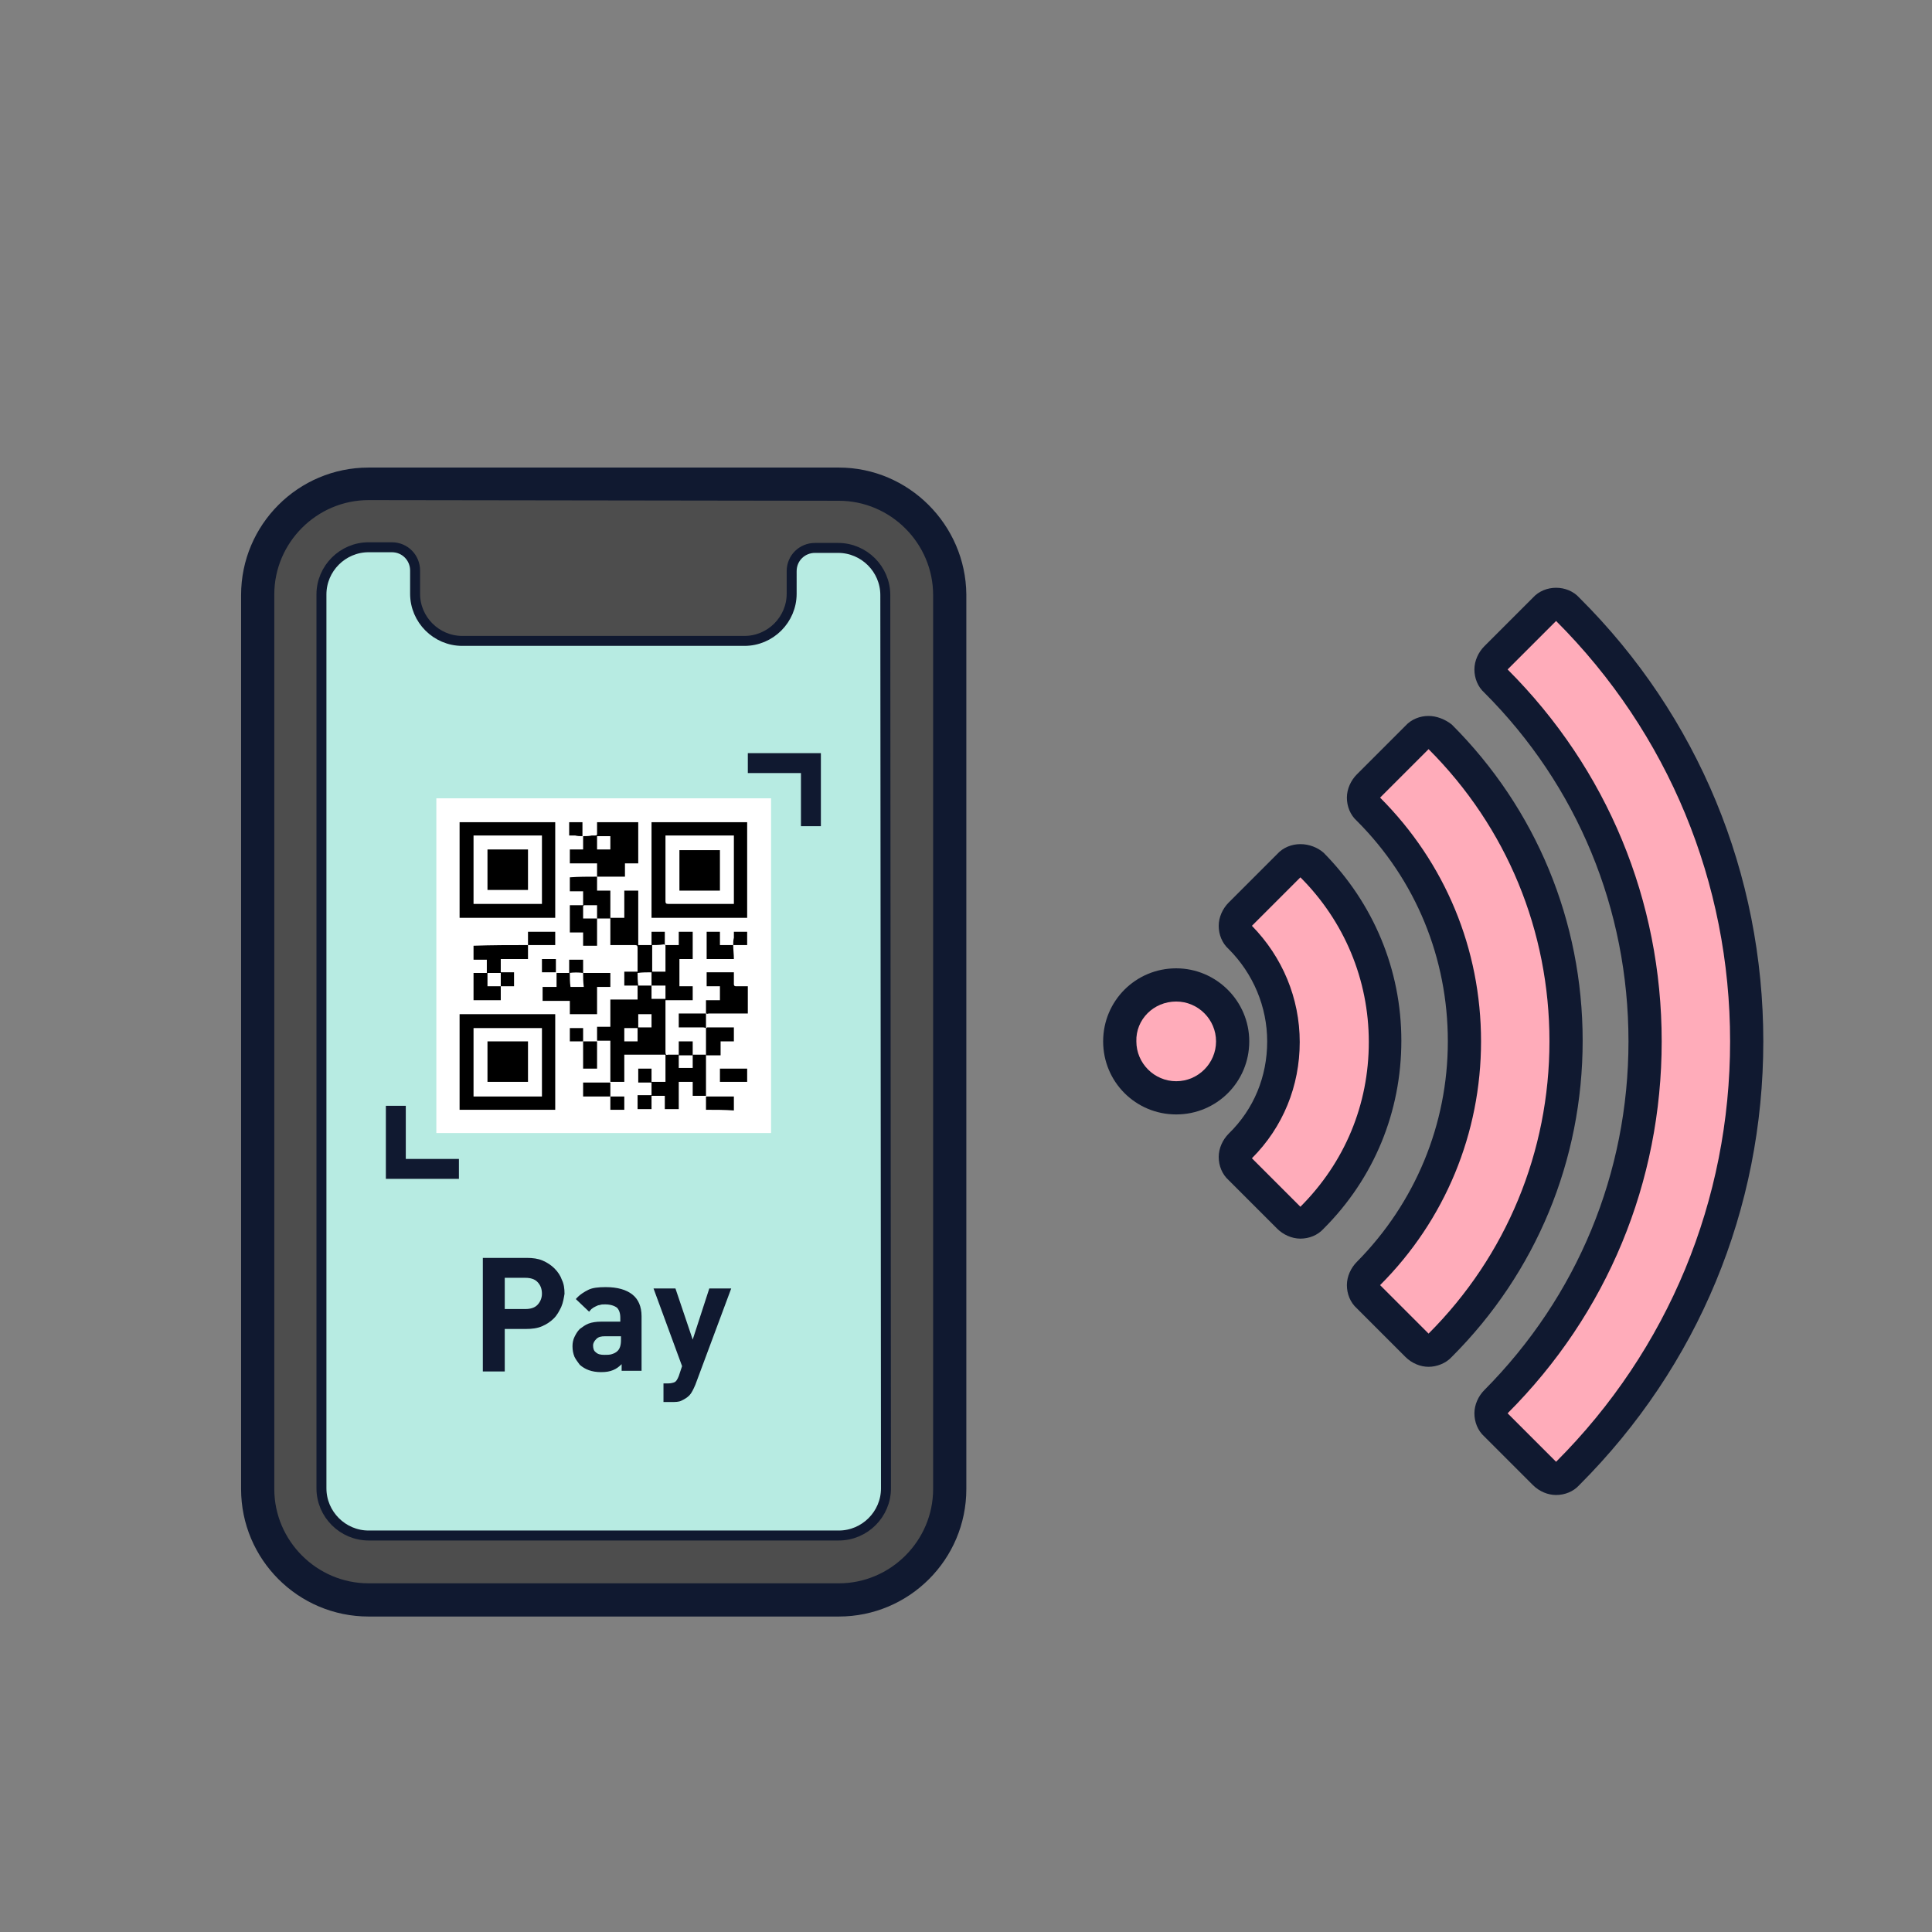
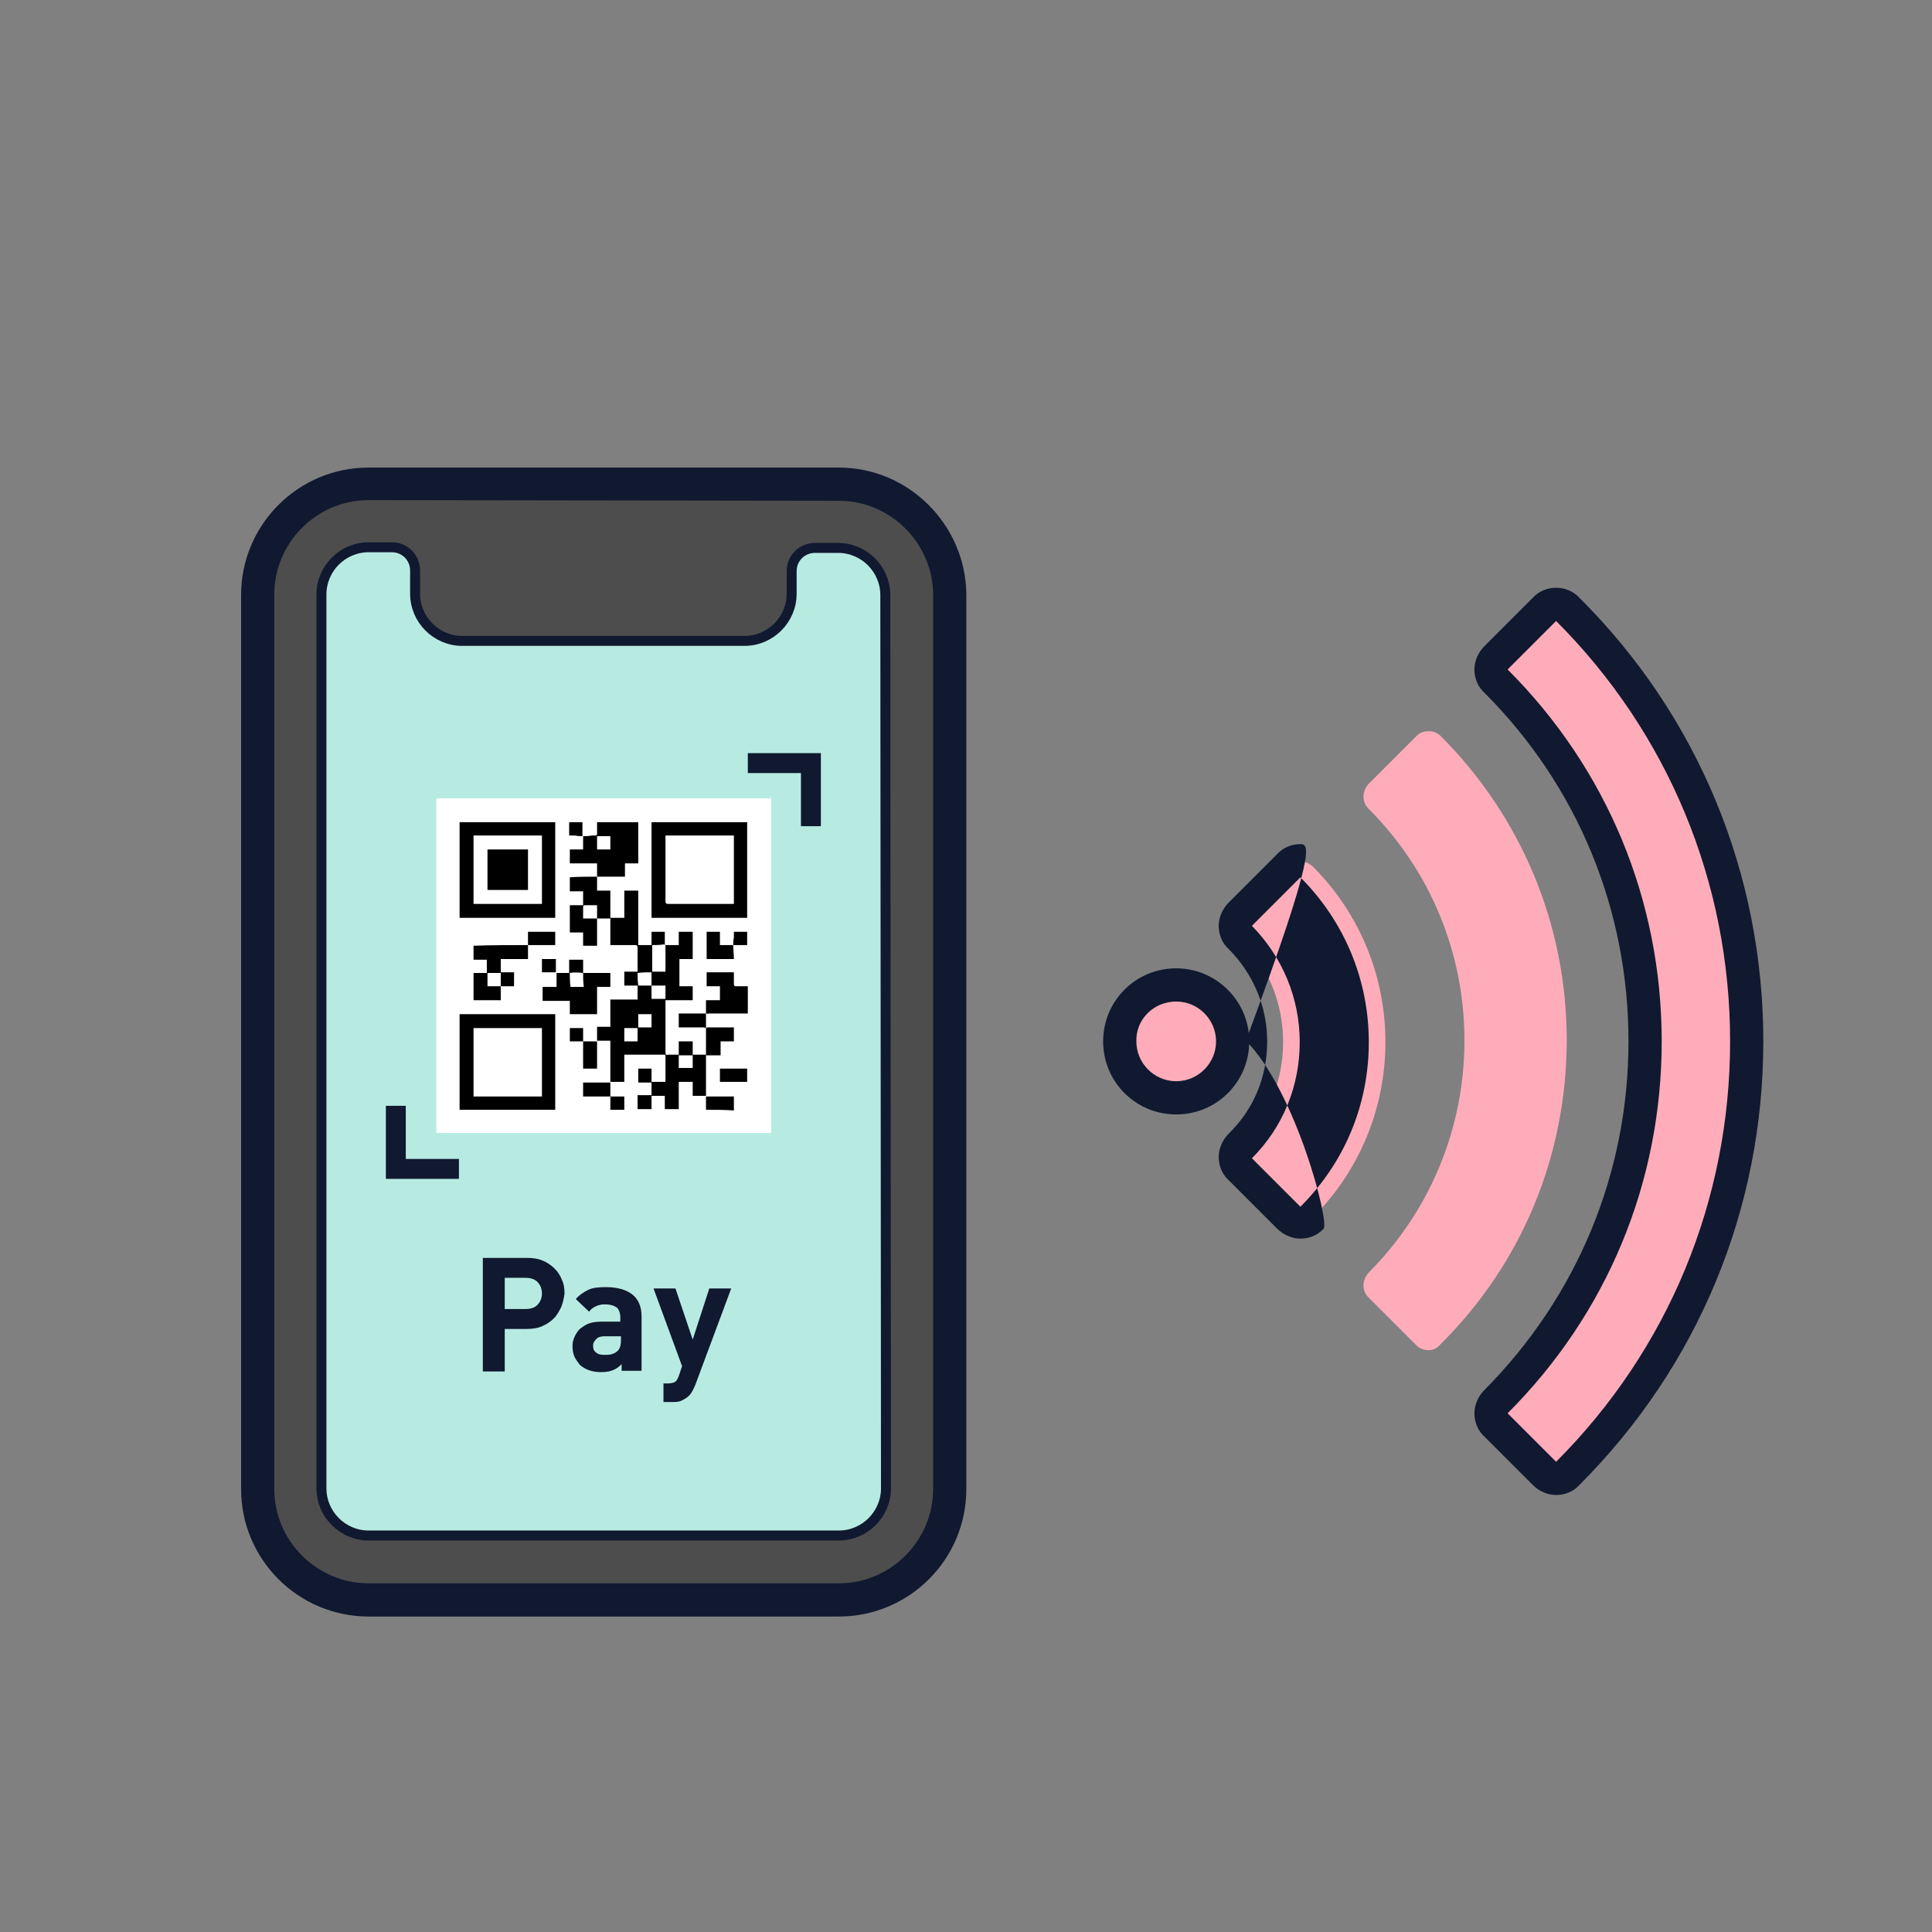
<svg xmlns="http://www.w3.org/2000/svg" version="1.1" id="圖層_1" x="0px" y="0px" viewBox="0 0 290.9 290.9" style="enable-background:new 0 0 290.9 290.9;" xml:space="preserve">
  <rect x="0" y="0" width="290.9" height="290.9" fill="#808080" stroke="none" />
  <style type="text/css">
	.st0{fill:#4D4D4D;}
	.st1{fill:#101930;}
	.st2{fill:#B7EBE2;stroke:#101930;stroke-width:1.5;stroke-linejoin:round;stroke-miterlimit:10;}
	.st3{fill:#FFFFFF;}
	.st4{fill:none;stroke:#101930;stroke-width:3;stroke-miterlimit:10;}
	.st5{enable-background:new    ;}
	.st6{fill:#FFACBA;}
</style>
  <g>
    <path class="st0" d="M55.5,240.8c-9.2,0-16.7-7.5-16.7-16.7V89.5c0-9.2,7.5-16.7,16.7-16.7h70.8c9.2,0,16.7,7.5,16.7,16.7v134.6   c0,9.2-7.5,16.7-16.7,16.7H55.5z" />
    <path class="st1" d="M126.3,75.4c7.8,0,14.2,6.4,14.2,14.2v134.6c0,7.8-6.4,14.2-14.2,14.2H55.5c-7.8,0-14.2-6.4-14.2-14.2V89.5   c0-7.8,6.4-14.2,14.2-14.2L126.3,75.4 M126.3,70.4H55.5c-10.6,0-19.2,8.6-19.2,19.2v134.6c0,10.6,8.6,19.2,19.2,19.2h70.8   c10.6,0,19.2-8.6,19.2-19.2V89.5C145.4,79,136.8,70.4,126.3,70.4L126.3,70.4z" />
  </g>
  <path class="st2" d="M133.4,224.1c0,3.9-3.2,7.1-7.1,7.1H55.5c-3.9,0-7.1-3.2-7.1-7.1V89.5c0-3.9,3.2-7.1,7.1-7.1H59  c2,0,3.5,1.6,3.5,3.5v3.5c0,3.9,3.2,7.1,7.1,7.1h42.5c3.9,0,7.1-3.2,7.1-7.1V86c0-2,1.6-3.5,3.5-3.5h3.5c3.9,0,7.1,3.2,7.1,7.1  L133.4,224.1L133.4,224.1z" />
  <rect x="65.7" y="120.2" class="st3" width="50.4" height="50.4" />
  <g>
    <polyline class="st4" points="122.1,124.4 122.1,114.9 112.6,114.9  " />
    <polyline class="st4" points="59.6,166.5 59.6,176 69.1,176  " />
  </g>
  <g id="_x34_yAzgB_00000022529392930016346100000002656526448268467387_">
    <g>
      <path d="M98.1,142.3c0-0.7,0-1.3,0-2c0.7,0,1.3,0,2,0c0,0.7,0,1.3,0,2c0.7,0,1.4,0,2.1,0c0-0.7,0-1.3,0-2c0.7,0,1.4,0,2.1,0    c0,1.4,0,2.7,0,4.1c-0.7,0-1.3,0-2,0c0,1.4,0,2.7,0,4.1c0.7,0,1.3,0,2,0c0,0.7,0,1.4,0,2.1c-1.4,0-2.7,0-4.1,0c0,0.2,0,0.3,0,0.4    c0,2.5,0,4.9,0,7.4c0,0.4,0.1,0.5,0.4,0.4c0.5,0,1.1,0,1.6,0l0,0c0,0.7,0,1.3,0,2c0.7,0,1.4,0,2.1,0c0-0.7,0-1.4,0-2l0,0    c0.7,0,1.4,0,2,0l0,0c0,1.3,0,2.5,0,3.8c0,0.8,0,1.6,0,2.4c-0.7,0-1.3,0-2,0c0-0.8,0-1.4,0-2.1c-0.7,0-1.4,0-2.1,0    c0,1.4,0,2.7,0,4.1c-0.7,0-1.4,0-2.1,0c0-0.7,0-1.4,0-2c-0.7,0-1.3,0-2,0c0,0.7,0,1.4,0,2c-0.7,0-1.4,0-2.1,0c0-0.7,0-1.4,0-2.1    c0.7,0,1.4,0,2.1,0c0-0.7,0-1.4,0-2l0,0c0.7,0,1.4,0,2.1,0c0-1.4,0-2.8,0-4.1c-2.1,0-4.1,0-6.2,0c0,1.4,0,2.7,0,4.1    c-0.7,0-1.4,0-2.1,0c0-1.5,0-3,0-4.5c0-0.5,0-1.1,0-1.7c-0.7,0-1.4,0-2,0l0,0c0-0.7,0-1.3,0-2.1c0.7,0,1.3,0,2,0    c0-1.4,0-2.7,0-4.1c1.4,0,2.7,0,4.1,0c0-0.7,0-1.4,0-2.1c-0.7,0-1.3,0-2,0c0-0.7,0-1.4,0-2.1c0.7,0,1.3,0,2,0l0,0    c0,0.7,0,1.4,0.1,2.1c0.7,0,1.4,0,2,0c0,0.7,0,1.3,0,2c0.7,0,1.4,0,2.1,0c0-0.7,0-1.3,0-2c-0.7,0-1.4,0-2.1,0c0-0.7,0-1.4,0-2.1    l0,0c0.7,0,1.4,0,2.1,0c0-1.3,0-2.6,0-3.9c0-0.2-0.1-0.2-0.3-0.2C99.3,142.3,98.7,142.3,98.1,142.3L98.1,142.3z M96.1,152.7    c0,0.7,0,1.4,0,2c0.7,0,1.3,0,2,0c0-0.7,0-1.4,0-2C97.4,152.7,96.7,152.7,96.1,152.7z M96,156.8c0-0.7,0-1.4,0-2c-0.7,0-1.3,0-2,0    c0,0.7,0,1.4,0,2C94.7,156.8,95.3,156.8,96,156.8z" />
      <path d="M69.2,123.8c4.8,0,9.6,0,14.4,0c0,4.8,0,9.6,0,14.4c-4.8,0-9.6,0-14.4,0C69.2,133.4,69.2,128.6,69.2,123.8z M71.3,125.8    c0,3.4,0,6.9,0,10.3c3.4,0,6.9,0,10.3,0c0-3.4,0-6.9,0-10.3C78.1,125.8,74.7,125.8,71.3,125.8z" />
      <path d="M69.2,152.7c4.8,0,9.6,0,14.4,0c0,4.8,0,9.6,0,14.4c-4.8,0-9.6,0-14.4,0C69.2,162.3,69.2,157.5,69.2,152.7z M81.6,154.8    c-3.4,0-6.9,0-10.3,0c0,3.4,0,6.9,0,10.3c3.4,0,6.9,0,10.3,0C81.6,161.6,81.6,158.2,81.6,154.8z" />
      <path d="M106.3,167.1c0-0.7,0-1.4,0-2c0.6,0,1.3,0,1.9,0c0.7,0,1.4,0,2.3,0c0,0.7,0,1.4,0,2.1    C109.1,167.1,107.7,167.1,106.3,167.1z" />
      <path d="M91.9,165.1c0.7,0,1.4,0,2.1,0c0,0.7,0,1.3,0,2c-0.7,0-1.4,0-2.1,0C91.9,166.4,91.9,165.8,91.9,165.1z" />
      <path d="M98.1,123.8c4.8,0,9.6,0,14.4,0c0,4.8,0,9.6,0,14.4c-4.8,0-9.6,0-14.4,0C98.1,133.4,98.1,128.6,98.1,123.8z M100.2,125.8    c0,0.2,0,0.3,0,0.4c0,3.2,0,6.4,0,9.5c0,0.3,0.1,0.4,0.4,0.4c3.2,0,6.4,0,9.5,0c0.1,0,0.3,0,0.4,0c0-3.5,0-6.9,0-10.3    C107,125.8,103.6,125.8,100.2,125.8z" />
      <path d="M89.9,132c0-0.7,0-1.3,0-2c-1.4,0-2.8,0-4.1,0c0-0.7,0-1.4,0-2.1c0.7,0,1.3,0,2,0c0-0.7,0-1.4,0-2l0,0    c0.4,0,0.9,0,1.3-0.1c0.2,0,0.3,0,0.5,0c0.3,0,0.3-0.1,0.3-0.3c0-0.6,0-1.1,0-1.7c2.1,0,4.1,0,6.2,0c0,2.1,0,4.1,0,6.2    c-0.7,0-1.3,0-2,0c0,0.7,0,1.4,0,2C92.6,132,91.2,132,89.9,132L89.9,132z M91.9,125.9c-0.7,0-1.3,0-2,0c0,0.7,0,1.4,0,2    c0.7,0,1.3,0,2,0C91.9,127.2,91.9,126.5,91.9,125.9z" />
      <path d="M79.5,142.3c0,0.7,0,1.4,0,2.1c-1.4,0-2.7,0-4.1,0c0,0.7,0,1.3,0,2c0.7,0,1.3,0,2,0c0,0.7,0,1.4,0,2.1c-0.7,0-1.3,0-2,0    c0,0.7,0,1.4,0,2.1c-1.4,0-2.7,0-4.1,0c0-1.4,0-2.7,0-4.1c0.7,0,1.3,0,2,0c0-0.7,0-1.4,0-2c-0.7,0-1.3,0-2,0c0-0.7,0-1.4,0-2.1    C74,142.3,76.8,142.3,79.5,142.3L79.5,142.3z M75.4,148.5c0-0.7,0-1.4,0-2c-0.7,0-1.4,0-2,0c0,0.7,0,1.4,0,2    C74,148.5,74.7,148.5,75.4,148.5z" />
      <path d="M89.9,132c0,0.7,0,1.4,0,2.1c0.7,0,1.3,0,2,0c0,0.2,0,0.3,0,0.4c0,1.1,0,2.2,0,3.4c0,0.1,0,0.3,0,0.4l0,0    c-0.7,0-1.3,0-2,0c0-0.7,0-1.3,0-2c-0.7,0-1.3,0-1.9,0c-0.1,0-0.2,0.1-0.2,0.2c0,0.6,0,1.2,0,1.8c0.7,0,1.4,0,2.1,0    c0,0.1,0,0.3,0,0.4c0,1.2,0,2.5,0,3.7c-0.7,0-1.4,0-2.1,0c0-0.7,0-1.3,0-2c-0.7,0-1.4,0-2,0c0-1.4,0-2.7,0-4.1c0.7,0,1.3,0,2,0    c0-0.7,0-1.4,0-2.1c-0.7,0-1.3,0-2,0c0-0.7,0-1.4,0-2.1C87.1,132,88.5,132,89.9,132L89.9,132z" />
      <path d="M87.8,146.5c1.4,0,2.7,0,4.1,0c0,0.7,0,1.4,0,2.1c-0.7,0-1.3,0-2,0c0,1.4,0,2.7,0,4.1c-1.4,0-2.7,0-4.1,0c0-0.7,0-1.3,0-2    c-1.4,0-2.7,0-4.1,0c0-0.7,0-1.4,0-2.1c0.7,0,1.3,0,2.1,0c0-0.7,0-1.4,0-2.1l0,0c0.7,0,1.3,0,2,0l0,0c0,0.7,0,1.4,0.1,2.1    c0.7,0,1.4,0,2,0C87.8,147.8,87.8,147.1,87.8,146.5L87.8,146.5z" />
      <path d="M96,146.5c0-0.4,0-0.8,0-1.3c0-0.8,0-1.7,0-2.5c0-0.3-0.1-0.4-0.4-0.4c-1.1,0-2.2,0-3.3,0c-0.1,0-0.3,0-0.4,0    c0-0.2,0-0.3,0-0.4c0-1.2,0-2.4,0-3.7l0,0c0.7,0,1.4,0,2.1,0c0-1.4,0-2.7,0-4.1c0.7,0,1.4,0,2.1,0c0,2.7,0,5.4,0,8.2    c0.7,0,1.4,0,2.1,0l0,0c0,1.4,0,2.8,0,4.1l0,0C97.4,146.4,96.7,146.4,96,146.5L96,146.5z" />
      <path d="M106.3,152.6c0-0.7,0-1.3,0-2c0.7,0,1.4,0,2.1,0c0-0.7,0-1.4,0-2.1c-0.7,0-1.3,0-2,0c0-0.7,0-1.4,0-2.1c1.4,0,2.7,0,4.1,0    c0,0.5,0,0.9,0,1.4c0,0.1,0,0.3,0,0.4c0,0.2,0.1,0.3,0.3,0.3c0.6,0,1.2,0,1.8,0c0,1.4,0,2.7,0,4.1c-0.1,0-0.1,0-0.2,0    c-1.9,0-3.8,0-5.7,0C106.5,152.7,106.4,152.6,106.3,152.6L106.3,152.6z" />
      <path d="M110.4,142.3c0,0.7,0.1,1.4,0.1,2.1c-1.4,0-2.8,0-4.1,0c0-1.4,0-2.7,0-4.1c0.7,0,1.3,0,2,0c0,0.7,0,1.3,0,2    C109.1,142.3,109.8,142.3,110.4,142.3L110.4,142.3z" />
      <path d="M106.3,158.9c0-1.3,0-2.6,0-4v-0.1l0,0c0.1,0,0.1-0.1,0.2-0.1c1.3,0,2.6,0,4,0c0,0.7,0,1.4,0,2.1c-0.7,0-1.3,0-2,0    c0,0.7,0,1.4,0,2.1C107.7,158.9,107,158.9,106.3,158.9L106.3,158.9z" />
      <path d="M91.9,163c0,0.7,0,1.4,0,2.1c-0.3,0-0.6,0-0.9,0c-1.1,0-2.1,0-3.2,0c0-0.7,0-1.4,0-2.1C89.2,163,90.5,163,91.9,163z" />
      <path d="M112.5,160.9c0,0.7,0,1.3,0,2c-1.4,0-2.7,0-4.1,0c0-0.7,0-1.3,0-2C109.8,160.9,111.2,160.9,112.5,160.9z" />
      <path d="M106.3,152.6c0,0.7,0,1.4,0,2.2l0,0c-0.1,0-0.2-0.1-0.4-0.1c-1.1,0-2.2,0-3.3,0c-0.1,0-0.3,0-0.4,0c0-0.7,0-1.4,0-2.1    C103.6,152.6,105,152.6,106.3,152.6L106.3,152.6z" />
      <path d="M79.5,142.3c0-0.7,0-1.3,0-2c1.4,0,2.7,0,4.1,0c0,0.7,0,1.3,0,2C82.3,142.3,80.9,142.3,79.5,142.3L79.5,142.3z" />
      <path d="M87.8,156.8c0.7,0,1.4,0,2.1,0l0,0c0,1.4,0,2.7,0,4.1c-0.7,0-1.4,0-2.1,0C87.8,159.5,87.8,158.1,87.8,156.8L87.8,156.8z" />
      <path d="M102.2,158.9c0-0.7,0-1.4,0-2.1c0.7,0,1.4,0,2.1,0c0,0.7,0,1.4,0,2.1l0,0C103.6,158.9,102.9,158.9,102.2,158.9    L102.2,158.9z" />
      <path d="M87.8,156.8c-0.7,0-1.3,0-2,0c0-0.7,0-1.3,0-2c0.7,0,1.3,0,2,0C87.8,155.4,87.8,156.1,87.8,156.8L87.8,156.8z" />
      <path d="M110.4,142.3c0-0.4,0-0.7,0.1-1.1c0-0.3,0-0.6,0-0.9c0.7,0,1.4,0,2,0c0,0.7,0,1.3,0,2    C111.8,142.3,111.1,142.3,110.4,142.3L110.4,142.3z" />
      <path d="M87.7,125.9c-0.4,0-0.7,0-1.1-0.1c-0.3,0-0.6,0-0.9,0c0-0.7,0-1.4,0-2c0.7,0,1.3,0,2,0C87.7,124.5,87.7,125.2,87.7,125.9    L87.7,125.9z" />
      <path d="M85.7,146.5c0-0.7,0-1.3,0-2c0.7,0,1.4,0,2.1,0c0,0.7,0,1.4,0,2l0,0C87.1,146.4,86.4,146.4,85.7,146.5L85.7,146.5z" />
      <path d="M83.7,146.4c-0.7,0-1.4,0-2.1,0c0-0.6,0-1.3,0-2c0.7,0,1.3,0,2.1,0C83.7,145.1,83.7,145.8,83.7,146.4L83.7,146.4z" />
      <path d="M98.1,163c-0.7,0-1.3,0-2,0c0-0.7,0-1.4,0-2.1c0.7,0,1.3,0,2,0C98.1,161.6,98.1,162.3,98.1,163L98.1,163z" />
      <path d="M79.5,127.9c0,2,0,4.1,0,6.1c-2,0-4.1,0-6.1,0c0-2,0-4.1,0-6.1C75.4,127.9,77.4,127.9,79.5,127.9z" />
-       <path d="M73.4,156.8c2.1,0,4.1,0,6.1,0c0,2,0,4.1,0,6.1c-2,0-4.1,0-6.1,0C73.4,160.9,73.4,158.9,73.4,156.8z" />
-       <path d="M108.4,134.1c-2,0-4.1,0-6.1,0c0-2,0-4.1,0-6.1c2,0,4.1,0,6.1,0C108.4,130,108.4,132,108.4,134.1z" />
    </g>
  </g>
  <g class="st5">
    <path class="st1" d="M84.5,196.8c-0.3,0.6-0.6,1.2-1.1,1.7c-0.5,0.5-1.1,0.9-1.8,1.2c-0.7,0.3-1.5,0.4-2.4,0.4H76v6.4h-3.3v-17.1   h6.6c0.9,0,1.7,0.1,2.4,0.4c0.7,0.3,1.3,0.7,1.8,1.2c0.5,0.5,0.9,1.1,1.1,1.7c0.3,0.6,0.4,1.3,0.4,2.1   C84.9,195.4,84.8,196.1,84.5,196.8z M80.9,193c-0.4-0.4-1-0.6-1.8-0.6H76v4.7h3.1c0.8,0,1.4-0.2,1.8-0.6c0.4-0.4,0.7-1,0.7-1.7   S81.4,193.5,80.9,193z" />
    <path class="st1" d="M93.6,206.5v-1.1c-0.4,0.4-0.8,0.7-1.3,0.9s-1,0.3-1.8,0.3c-1.4,0-2.4-0.4-3.2-1.1c-0.3-0.4-0.6-0.8-0.8-1.2   c-0.2-0.5-0.3-1-0.3-1.6c0-0.5,0.1-1,0.3-1.4c0.2-0.4,0.4-0.8,0.8-1.2c0.4-0.3,0.8-0.6,1.3-0.8s1.2-0.3,1.9-0.3h2.9v-0.6   c0-0.7-0.2-1.2-0.5-1.5c-0.4-0.3-1-0.5-1.8-0.5c-0.3,0-0.6,0-0.8,0.1c-0.2,0-0.4,0.1-0.6,0.2c-0.2,0.1-0.4,0.2-0.5,0.3   c-0.2,0.1-0.3,0.3-0.5,0.5l-2-1.9c0.6-0.7,1.3-1.1,1.9-1.4s1.5-0.4,2.6-0.4c1.8,0,3.1,0.4,4,1.1c0.9,0.7,1.4,1.8,1.4,3.3v8.2H93.6z    M93.6,201.2h-2.5c-0.6,0-1,0.1-1.3,0.4s-0.5,0.6-0.5,1c0,0.4,0.1,0.8,0.4,1c0.3,0.3,0.7,0.4,1.3,0.4c0.4,0,0.8,0,1.1-0.1   c0.3-0.1,0.6-0.2,0.9-0.5c0.3-0.3,0.5-0.8,0.5-1.6V201.2z" />
    <path class="st1" d="M104.7,208.5c-0.3,0.7-0.6,1.3-0.9,1.6c-0.4,0.4-0.8,0.6-1.2,0.8s-0.9,0.2-1.5,0.2h-1.2v-2.8h0.7   c0.4,0,0.8-0.1,1-0.2c0.2-0.1,0.4-0.4,0.6-0.9l0.5-1.5L98.4,194h3.3l2.6,7.7l2.5-7.7h3.3L104.7,208.5z" />
  </g>
  <g>
    <g>
      <path class="st6" d="M234.3,222.6c-0.7,0-1.3-0.3-1.8-0.7l-7.3-7.3c-0.5-0.5-0.7-1.1-0.7-1.8s0.3-1.3,0.7-1.8    c14.5-14.5,22.5-33.7,22.5-54.2s-8-39.7-22.5-54.2c-0.5-0.5-0.7-1.1-0.7-1.8s0.3-1.3,0.7-1.8l7.3-7.3c0.5-0.5,1.1-0.7,1.8-0.7    s1.3,0.2,1.8,0.7c17.4,17.4,26.9,40.5,26.9,65.1s-9.6,47.7-26.9,65.1C235.6,222.4,235,222.6,234.3,222.6z" />
      <path class="st1" d="M234.3,93.5c16.9,16.9,26.2,39.4,26.2,63.3s-9.3,46.4-26.2,63.3l-7.3-7.3c15-15,23.2-34.8,23.2-56    s-8.2-41-23.2-56L234.3,93.5 M234.3,88.5c-1.3,0-2.6,0.5-3.5,1.5l-7.3,7.3c-0.9,0.9-1.5,2.2-1.5,3.5s0.5,2.6,1.5,3.5    c14,14,21.7,32.6,21.7,52.5c0,19.8-7.7,38.4-21.7,52.5c-0.9,0.9-1.5,2.2-1.5,3.5s0.5,2.6,1.5,3.5l7.3,7.3c1,1,2.3,1.5,3.5,1.5    c1.3,0,2.6-0.5,3.5-1.5c17.9-17.9,27.7-41.6,27.7-66.8s-9.8-49-27.7-66.8C236.9,89,235.6,88.5,234.3,88.5L234.3,88.5z" />
    </g>
    <g>
      <path class="st6" d="M215.1,203.3c-0.6,0-1.3-0.2-1.8-0.7l-7.3-7.3c-0.5-0.5-0.7-1.1-0.7-1.8s0.3-1.3,0.7-1.8    c9.3-9.3,14.5-21.8,14.5-35s-5.1-25.6-14.5-35c-0.5-0.5-0.7-1.1-0.7-1.8s0.3-1.3,0.7-1.8l7.3-7.3c0.5-0.5,1.1-0.7,1.8-0.7    s1.3,0.2,1.8,0.7c12.2,12.2,19,28.5,19,45.8s-6.7,33.6-19,45.8C216.3,203.1,215.7,203.3,215.1,203.3z" />
-       <path class="st1" d="M215.1,112.8c11.8,11.8,18.2,27.4,18.2,44s-6.5,32.3-18.2,44l-7.3-7.3c9.8-9.8,15.2-22.9,15.2-36.7    c0-13.9-5.4-26.9-15.2-36.7L215.1,112.8 M215.1,107.8c-1.3,0-2.6,0.5-3.5,1.5l-7.3,7.3c-0.9,0.9-1.5,2.2-1.5,3.5s0.5,2.6,1.5,3.5    c8.9,8.9,13.7,20.7,13.7,33.2s-4.9,24.3-13.7,33.2c-0.9,0.9-1.5,2.2-1.5,3.5s0.5,2.6,1.5,3.5l7.3,7.3c1,1,2.3,1.5,3.5,1.5    s2.6-0.5,3.5-1.5c12.7-12.7,19.7-29.6,19.7-47.6s-7-34.9-19.7-47.6C217.6,108.3,216.3,107.8,215.1,107.8L215.1,107.8z" />
    </g>
    <g>
      <path class="st6" d="M195.8,184.1c-0.7,0-1.3-0.3-1.8-0.7l-7.3-7.3c-1-1-1-2.6,0-3.5c4.2-4.2,6.5-9.8,6.5-15.7s-2.3-11.5-6.5-15.7    c-1-1-1-2.6,0-3.5l7.3-7.3c0.5-0.5,1.1-0.7,1.8-0.7l0,0c0.7,0,1.3,0.3,1.8,0.7c7.1,7.1,11,16.5,11,26.5s-3.9,19.4-11,26.5    C197.1,183.8,196.5,184.1,195.8,184.1z" />
-       <path class="st1" d="M195.8,132.1c6.6,6.6,10.3,15.4,10.3,24.8c0,9.4-3.6,18.1-10.3,24.8l-7.3-7.3c4.7-4.7,7.2-10.9,7.2-17.5    s-2.6-12.8-7.2-17.5L195.8,132.1 M195.8,127.1c-1.3,0-2.6,0.5-3.5,1.5l-7.3,7.3c-0.9,0.9-1.5,2.2-1.5,3.5s0.5,2.6,1.5,3.5    c3.7,3.7,5.8,8.7,5.8,13.9c0,5.3-2,10.2-5.8,13.9c-0.9,0.9-1.5,2.2-1.5,3.5s0.5,2.6,1.5,3.5l7.3,7.3c0.9,0.9,2.2,1.5,3.5,1.5l0,0    c1.3,0,2.6-0.5,3.5-1.5c7.6-7.6,11.7-17.6,11.7-28.3s-4.2-20.7-11.7-28.3C198.4,127.6,197.1,127.1,195.8,127.1L195.8,127.1z" />
+       <path class="st1" d="M195.8,132.1c6.6,6.6,10.3,15.4,10.3,24.8c0,9.4-3.6,18.1-10.3,24.8l-7.3-7.3c4.7-4.7,7.2-10.9,7.2-17.5    s-2.6-12.8-7.2-17.5L195.8,132.1 M195.8,127.1c-1.3,0-2.6,0.5-3.5,1.5l-7.3,7.3c-0.9,0.9-1.5,2.2-1.5,3.5s0.5,2.6,1.5,3.5    c3.7,3.7,5.8,8.7,5.8,13.9c0,5.3-2,10.2-5.8,13.9c-0.9,0.9-1.5,2.2-1.5,3.5s0.5,2.6,1.5,3.5l7.3,7.3c0.9,0.9,2.2,1.5,3.5,1.5l0,0    c1.3,0,2.6-0.5,3.5-1.5s-4.2-20.7-11.7-28.3C198.4,127.6,197.1,127.1,195.8,127.1L195.8,127.1z" />
    </g>
    <g>
      <path class="st6" d="M177.1,165.3c-4.7,0-8.5-3.8-8.5-8.5s3.8-8.5,8.5-8.5s8.5,3.8,8.5,8.5S181.8,165.3,177.1,165.3z" />
      <path class="st1" d="M177.1,150.8c3.3,0,6,2.7,6,6s-2.7,6-6,6s-6-2.7-6-6C171,153.5,173.7,150.8,177.1,150.8 M177.1,145.8    c-6.1,0-11,4.9-11,11s4.9,11,11,11s11-4.9,11-11S183.1,145.8,177.1,145.8L177.1,145.8z" />
    </g>
  </g>
</svg>